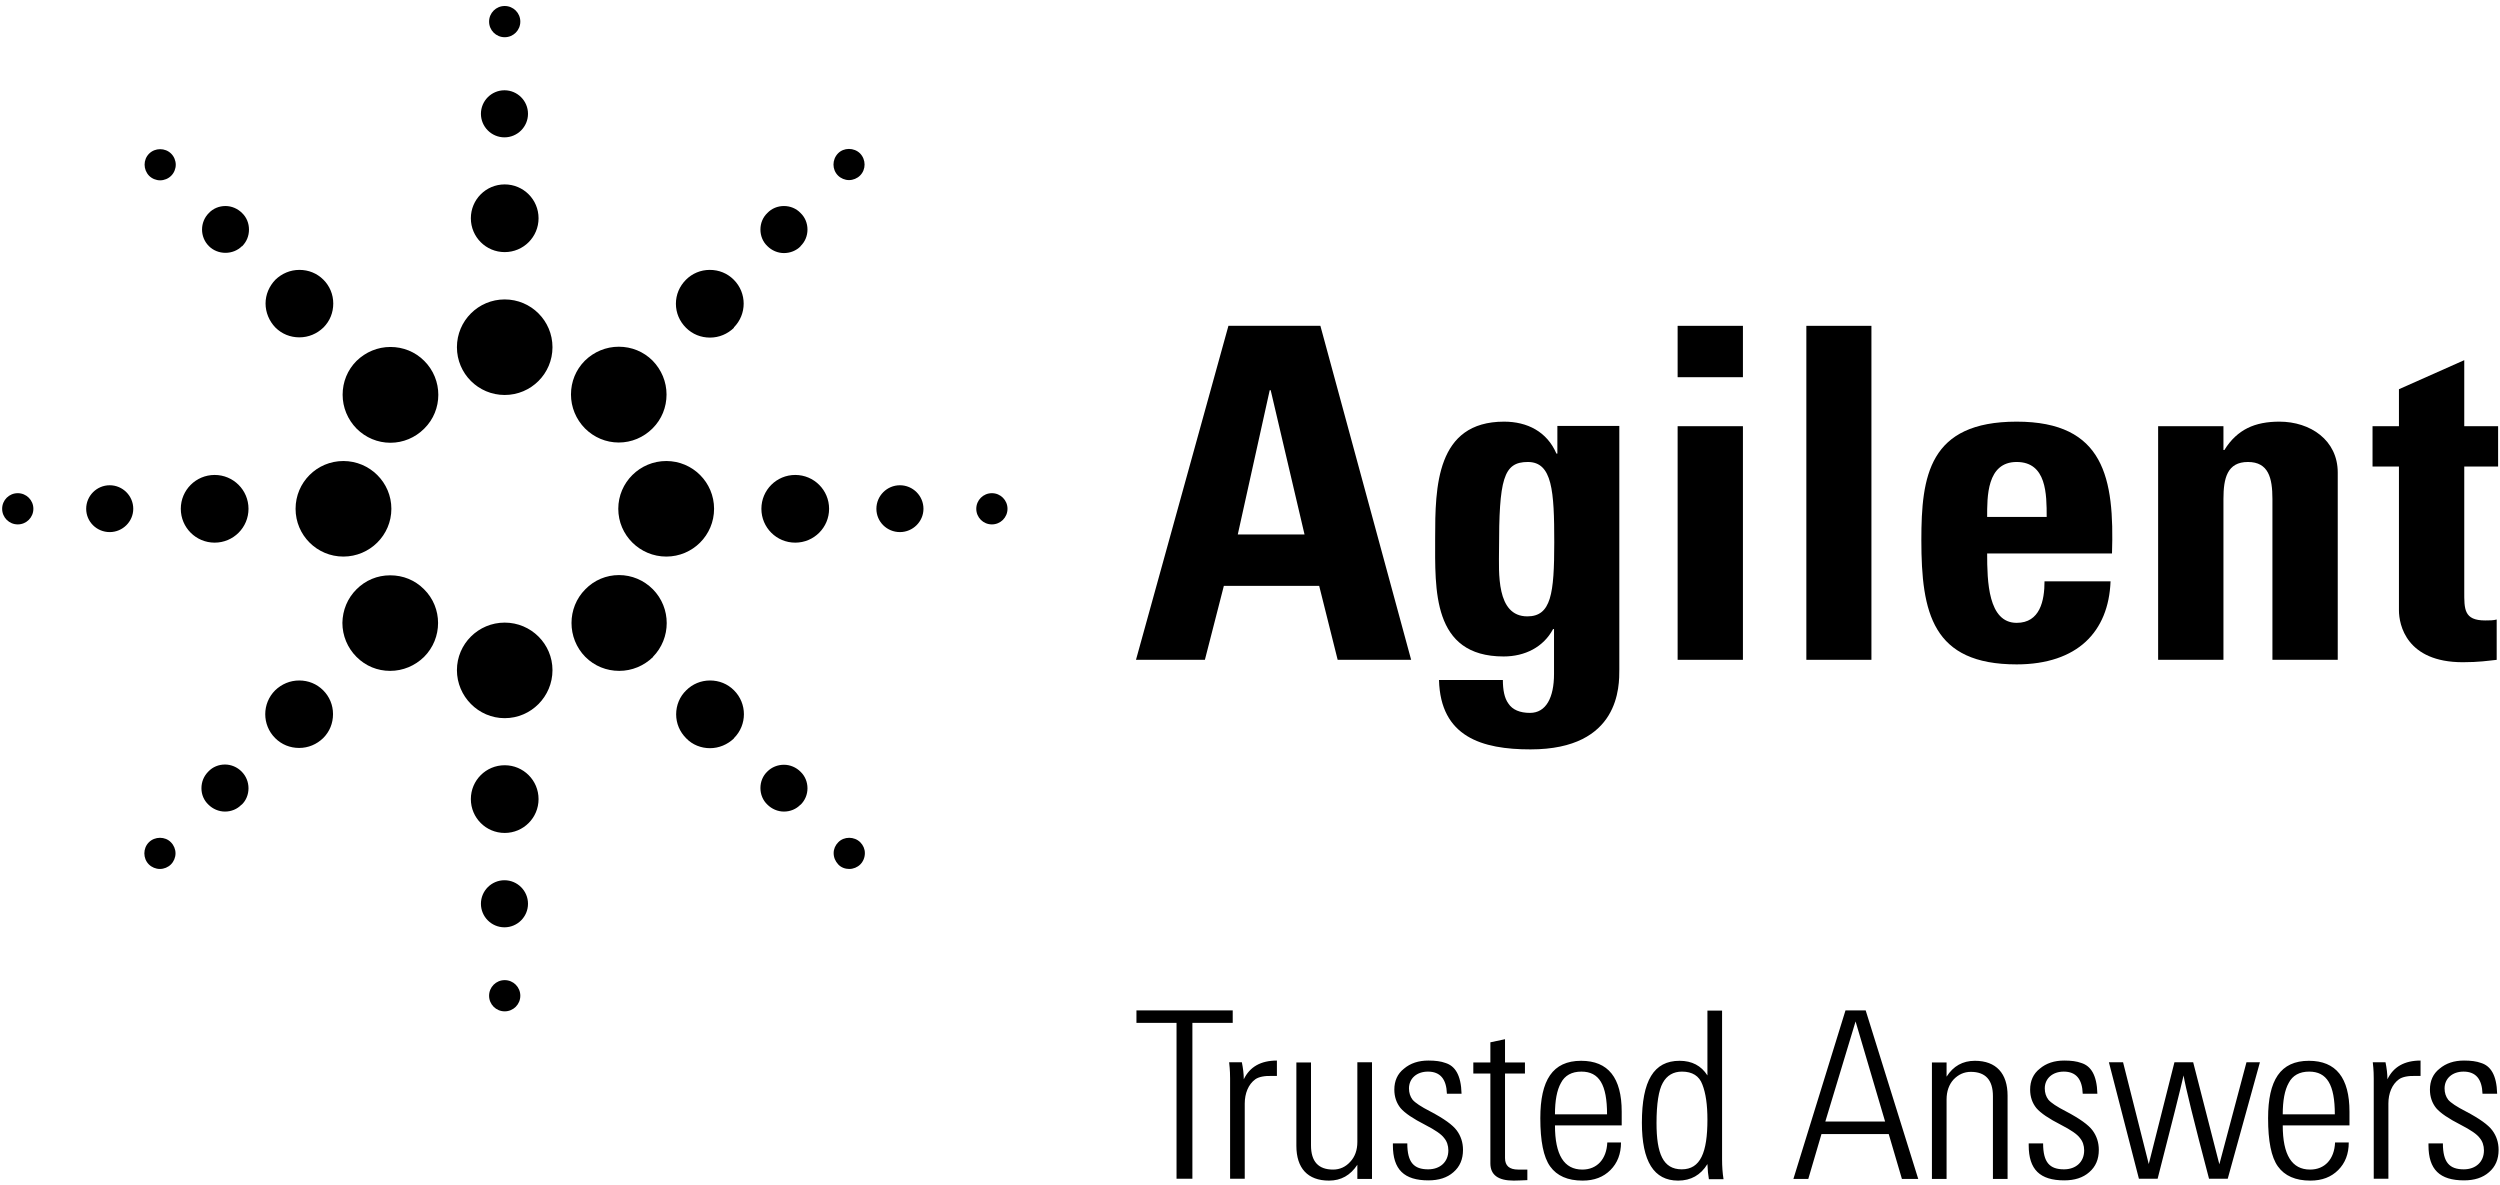
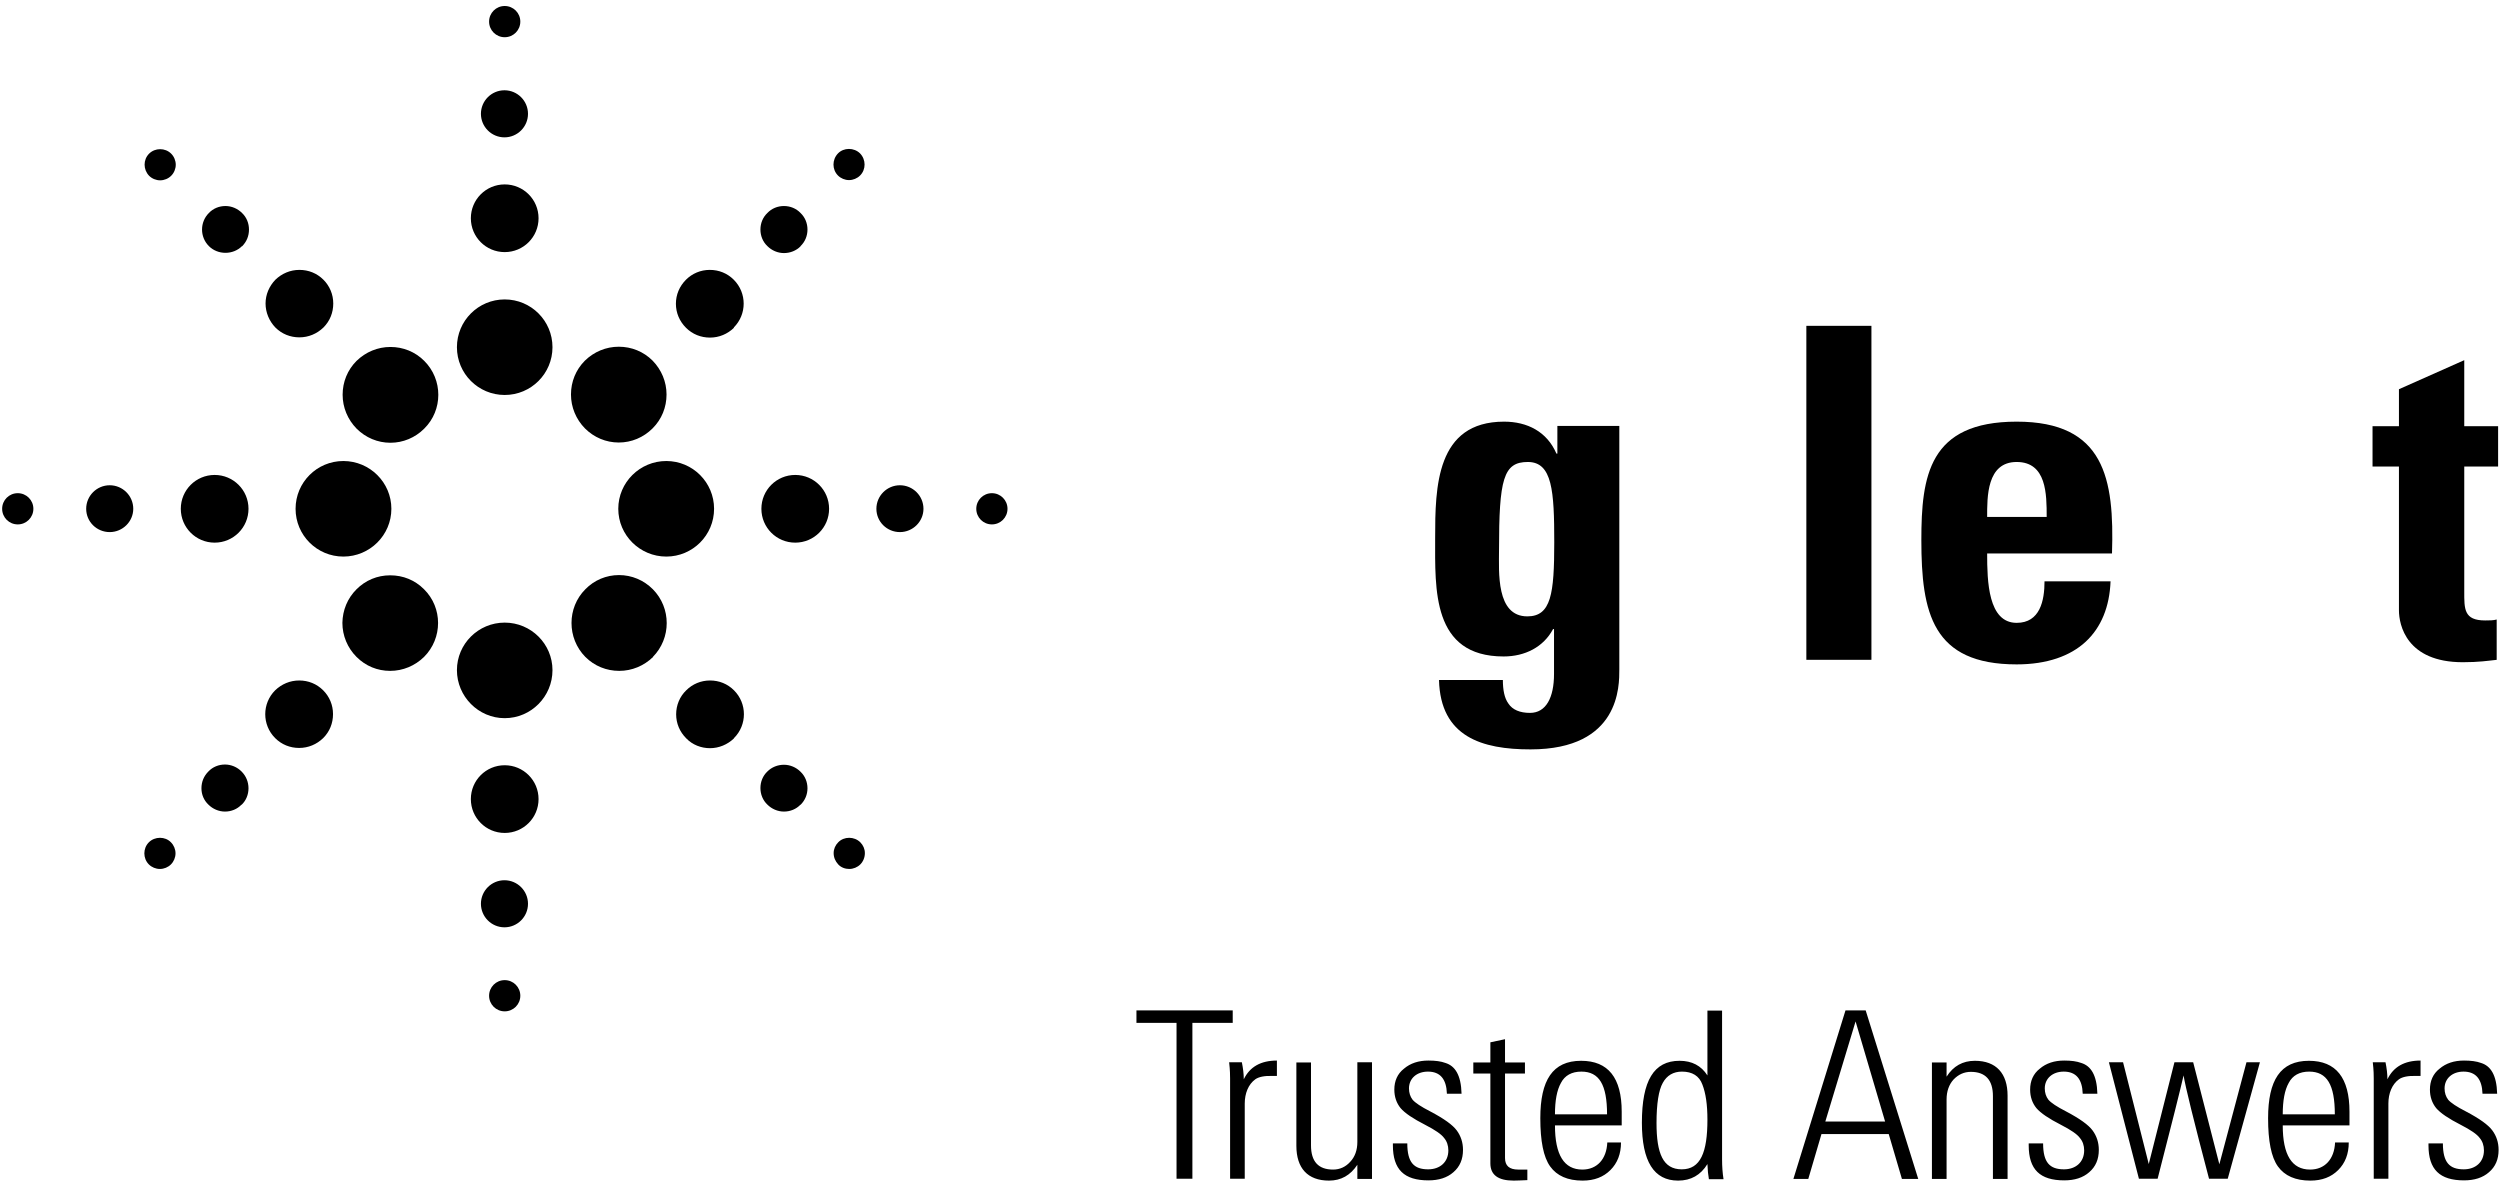
<svg xmlns="http://www.w3.org/2000/svg" width="135" height="64" viewBox="0 0 135 64" fill="none">
  <g clip-path="url(#clip0_6890_9230)">
-     <path d="M70.432 28.862H66.84L68.565 21.07H68.617L70.445 28.862H70.432ZM65.064 35.63L66.088 31.637H71.236L72.234 35.63H76.202L71.301 17.595H66.335L61.343 35.63H65.064Z" fill="black" />
    <path d="M80.947 29.718C80.947 25.867 81.181 24.947 82.503 24.947C83.826 24.947 83.93 26.516 83.93 29.29C83.93 32.065 83.761 33.284 82.477 33.284C80.779 33.284 80.947 30.885 80.947 29.705M84.098 23.015V24.493H84.046C83.54 23.313 82.477 22.769 81.22 22.769C77.55 22.769 77.498 26.295 77.498 29.057C77.498 31.819 77.317 35.449 81.194 35.449C82.348 35.449 83.346 34.944 83.865 33.971H83.917V36.396C83.917 37.666 83.489 38.496 82.62 38.496C82.075 38.496 81.673 38.328 81.453 37.991C81.233 37.692 81.155 37.239 81.155 36.72H77.706C77.784 39.793 80.027 40.467 82.646 40.467C87.495 40.467 87.443 37.018 87.443 36.149V23.002H84.098V23.015Z" fill="black" />
-     <path d="M94.118 35.63H90.592V23.015H94.118V35.63ZM94.118 17.595V20.369H90.592V17.595H94.118Z" fill="black" />
    <path d="M101.057 17.595V26.619V35.63H97.543V26.619V17.595H101.057Z" fill="black" />
    <path d="M107.306 27.916C107.306 26.84 107.28 24.947 108.9 24.947C110.521 24.947 110.521 26.697 110.521 27.916H107.306ZM114.048 29.887C114.178 25.841 113.646 22.769 108.9 22.769C104.155 22.769 103.753 25.712 103.753 29.161C103.753 33.102 104.349 35.877 108.9 35.877C110.547 35.877 111.792 35.423 112.622 34.658C113.464 33.88 113.918 32.765 113.97 31.391H110.404C110.404 32.441 110.158 33.634 108.9 33.634C107.357 33.634 107.306 31.391 107.306 29.887H114.048Z" fill="black" />
-     <path d="M120.066 24.299H120.118C120.468 23.728 120.896 23.352 121.362 23.119C121.855 22.872 122.439 22.769 123.087 22.769C124.759 22.769 126.238 23.767 126.238 25.517V35.631H122.711V26.944C122.711 25.816 122.503 24.947 121.388 24.947C120.273 24.947 120.066 25.816 120.066 26.944V35.631H116.539V23.015H120.066V24.286V24.299Z" fill="black" />
    <path d="M128.117 23.015H129.543V21.018L133.07 19.449V23.015H134.898V25.193H133.07V31.935C133.07 32.882 133.044 33.504 134.198 33.504C134.419 33.504 134.652 33.504 134.821 33.453V35.631C134.341 35.683 133.848 35.76 132.992 35.76C129.945 35.76 129.543 33.738 129.543 32.96V25.193H128.117V23.015Z" fill="black" />
    <path d="M27.254 21.329C25.828 21.329 24.674 20.175 24.674 18.749C24.674 17.323 25.828 16.169 27.254 16.169C28.68 16.169 29.834 17.323 29.834 18.749C29.834 20.175 28.68 21.329 27.254 21.329ZM29.082 11.786C29.082 10.775 28.265 9.958 27.254 9.958C26.243 9.958 25.426 10.775 25.426 11.786C25.426 12.797 26.243 13.614 27.254 13.614C28.265 13.614 29.082 12.797 29.082 11.786ZM28.512 6.146C28.512 5.446 27.941 4.875 27.241 4.875C26.541 4.875 25.97 5.446 25.97 6.146C25.97 6.846 26.541 7.417 27.241 7.417C27.941 7.417 28.512 6.846 28.512 6.146ZM28.097 1.167C28.097 0.7 27.721 0.324 27.254 0.324C26.787 0.324 26.411 0.7 26.411 1.167C26.411 1.634 26.787 2.01 27.254 2.01C27.721 2.01 28.097 1.634 28.097 1.167ZM38.56 27.475C38.56 26.049 37.406 24.895 35.98 24.895C34.554 24.895 33.387 26.049 33.387 27.475C33.387 28.901 34.554 30.055 35.98 30.055C37.406 30.055 38.56 28.901 38.56 27.475ZM44.771 27.475C44.771 26.464 43.954 25.647 42.943 25.647C41.931 25.647 41.115 26.464 41.115 27.475C41.115 28.486 41.931 29.303 42.943 29.303C43.954 29.303 44.771 28.486 44.771 27.475ZM49.867 27.475C49.867 26.775 49.296 26.204 48.596 26.204C47.896 26.204 47.325 26.775 47.325 27.475C47.325 28.175 47.896 28.733 48.596 28.733C49.296 28.733 49.867 28.162 49.867 27.475ZM54.405 27.475C54.405 27.008 54.029 26.632 53.562 26.632C53.095 26.632 52.719 27.008 52.719 27.475C52.719 27.942 53.095 28.318 53.562 28.318C54.029 28.318 54.405 27.942 54.405 27.475ZM29.834 36.188C29.834 34.775 28.68 33.621 27.254 33.621C25.828 33.621 24.674 34.775 24.674 36.188C24.674 37.601 25.828 38.781 27.254 38.781C28.68 38.781 29.834 37.614 29.834 36.188ZM29.082 43.151C29.082 42.139 28.265 41.323 27.254 41.323C26.243 41.323 25.426 42.139 25.426 43.151C25.426 44.162 26.243 44.979 27.254 44.979C28.265 44.979 29.082 44.162 29.082 43.151ZM28.512 48.804C28.512 48.104 27.941 47.533 27.241 47.533C26.541 47.533 25.97 48.104 25.97 48.804C25.97 49.504 26.541 50.075 27.241 50.075C27.941 50.075 28.512 49.504 28.512 48.804ZM28.097 53.77C28.097 53.303 27.721 52.927 27.254 52.927C26.787 52.927 26.411 53.303 26.411 53.77C26.411 54.237 26.787 54.613 27.254 54.613C27.721 54.613 28.097 54.237 28.097 53.77ZM21.134 27.475C21.134 26.049 19.967 24.895 18.541 24.895C17.115 24.895 15.961 26.049 15.961 27.475C15.961 28.901 17.115 30.055 18.541 30.055C19.967 30.055 21.134 28.901 21.134 27.475ZM13.419 27.475C13.419 26.464 12.602 25.647 11.591 25.647C10.58 25.647 9.763 26.464 9.763 27.475C9.763 28.486 10.58 29.303 11.591 29.303C12.602 29.303 13.419 28.486 13.419 27.475ZM7.196 27.475C7.196 26.775 6.625 26.204 5.925 26.204C5.225 26.204 4.654 26.775 4.654 27.475C4.654 28.175 5.225 28.733 5.925 28.733C6.625 28.733 7.196 28.162 7.196 27.475ZM1.802 27.475C1.802 27.008 1.426 26.632 0.959 26.632C0.492 26.632 0.116 27.008 0.116 27.475C0.116 27.942 0.492 28.318 0.959 28.318C1.426 28.318 1.802 27.942 1.802 27.475ZM35.241 23.131C35.734 22.639 35.993 21.99 35.993 21.303C35.993 20.616 35.721 19.968 35.241 19.475C34.748 18.982 34.1 18.723 33.413 18.723C32.726 18.723 32.077 18.995 31.585 19.475C31.092 19.968 30.833 20.616 30.833 21.303C30.833 21.99 31.105 22.639 31.585 23.131C32.077 23.624 32.726 23.896 33.413 23.896C34.1 23.896 34.748 23.624 35.241 23.131ZM39.623 17.686C40.337 16.973 40.337 15.819 39.623 15.105C39.273 14.755 38.82 14.574 38.327 14.574C37.834 14.574 37.38 14.768 37.043 15.105C36.693 15.456 36.499 15.909 36.499 16.402C36.499 16.895 36.693 17.349 37.043 17.699C37.393 18.049 37.847 18.23 38.34 18.23C38.833 18.23 39.286 18.036 39.636 17.699M43.228 13.29C43.474 13.057 43.604 12.733 43.604 12.396C43.604 12.058 43.474 11.734 43.228 11.501C42.995 11.255 42.67 11.125 42.333 11.125C41.996 11.125 41.672 11.255 41.439 11.501C41.192 11.734 41.063 12.058 41.063 12.396C41.063 12.733 41.192 13.057 41.439 13.29C41.672 13.524 41.996 13.666 42.333 13.666C42.67 13.666 42.995 13.537 43.228 13.303M46.444 9.478C46.768 9.154 46.768 8.622 46.444 8.285C46.119 7.961 45.562 7.961 45.251 8.285C44.927 8.622 44.927 9.154 45.251 9.478C45.406 9.634 45.627 9.725 45.847 9.725C46.068 9.725 46.288 9.634 46.444 9.478ZM35.254 35.475C36.252 34.464 36.252 32.83 35.254 31.819C34.761 31.326 34.113 31.054 33.426 31.054C32.739 31.054 32.09 31.326 31.61 31.819C30.612 32.817 30.612 34.464 31.61 35.475C32.103 35.968 32.752 36.227 33.439 36.227C34.126 36.227 34.774 35.955 35.267 35.475M39.636 39.857C40.35 39.144 40.35 37.99 39.636 37.277C39.286 36.927 38.833 36.746 38.34 36.746C37.847 36.746 37.393 36.94 37.056 37.277C36.706 37.614 36.512 38.081 36.512 38.574C36.512 39.066 36.706 39.52 37.056 39.87C37.393 40.221 37.86 40.402 38.34 40.402C38.82 40.402 39.286 40.208 39.636 39.87M43.228 43.462C43.474 43.216 43.604 42.904 43.604 42.567C43.604 42.23 43.474 41.906 43.228 41.673C42.995 41.439 42.67 41.297 42.333 41.297C41.996 41.297 41.672 41.426 41.439 41.66C41.192 41.893 41.063 42.217 41.063 42.554C41.063 42.892 41.192 43.216 41.439 43.449C41.672 43.682 41.996 43.825 42.333 43.825C42.67 43.825 42.995 43.695 43.228 43.449M46.457 46.678C46.612 46.522 46.703 46.301 46.703 46.068C46.703 45.848 46.612 45.64 46.457 45.485C46.132 45.16 45.575 45.16 45.264 45.485C45.108 45.64 45.017 45.848 45.017 46.068C45.017 46.301 45.108 46.509 45.264 46.678C45.419 46.846 45.64 46.924 45.86 46.924C46.081 46.924 46.301 46.833 46.457 46.678ZM22.897 35.475C23.909 34.464 23.909 32.817 22.897 31.819C22.405 31.326 21.769 31.067 21.069 31.067C20.369 31.067 19.734 31.339 19.254 31.819C18.761 32.311 18.502 32.947 18.489 33.634C18.489 34.321 18.761 34.982 19.254 35.475C19.747 35.968 20.382 36.227 21.069 36.227C21.756 36.227 22.405 35.955 22.897 35.475ZM17.452 39.857C17.802 39.507 17.983 39.054 17.983 38.561C17.983 38.068 17.789 37.614 17.452 37.277C17.102 36.927 16.648 36.746 16.155 36.746C15.662 36.746 15.209 36.94 14.858 37.277C14.145 37.99 14.145 39.144 14.858 39.857C15.209 40.208 15.662 40.389 16.155 40.389C16.648 40.389 17.102 40.195 17.452 39.857ZM13.043 43.462C13.29 43.229 13.419 42.904 13.419 42.567C13.419 42.23 13.29 41.906 13.043 41.66C12.81 41.426 12.486 41.284 12.149 41.284C11.812 41.284 11.487 41.413 11.254 41.66C11.008 41.906 10.878 42.217 10.878 42.567C10.878 42.904 11.008 43.216 11.254 43.449C11.487 43.682 11.812 43.825 12.149 43.825C12.486 43.825 12.81 43.695 13.043 43.449M9.231 46.678C9.387 46.522 9.478 46.301 9.478 46.081C9.478 45.861 9.387 45.64 9.231 45.485C8.92 45.16 8.363 45.16 8.038 45.485C7.714 45.809 7.714 46.353 8.038 46.678C8.194 46.833 8.414 46.924 8.635 46.924C8.855 46.924 9.076 46.833 9.231 46.678ZM22.91 23.144C23.922 22.146 23.922 20.499 22.91 19.488C22.418 18.995 21.769 18.736 21.082 18.736C20.395 18.736 19.747 19.008 19.254 19.488C18.761 19.981 18.502 20.629 18.502 21.316C18.502 22.003 18.774 22.652 19.254 23.144C19.747 23.637 20.395 23.909 21.082 23.909C21.769 23.909 22.418 23.637 22.91 23.144ZM17.465 17.686C17.815 17.336 17.996 16.882 17.996 16.389C17.996 15.896 17.802 15.443 17.465 15.105C17.115 14.755 16.661 14.574 16.168 14.574C15.675 14.574 15.222 14.768 14.871 15.105C14.534 15.456 14.34 15.909 14.34 16.389C14.34 16.869 14.534 17.336 14.871 17.686C15.222 18.036 15.675 18.217 16.168 18.217C16.661 18.217 17.115 18.023 17.465 17.686ZM13.069 13.303C13.316 13.057 13.445 12.746 13.445 12.396C13.445 12.058 13.316 11.734 13.069 11.501C12.836 11.268 12.512 11.125 12.175 11.125C11.837 11.125 11.513 11.255 11.28 11.501C10.787 11.994 10.787 12.797 11.28 13.29C11.513 13.524 11.837 13.653 12.175 13.653C12.512 13.653 12.836 13.524 13.069 13.29M9.244 9.491C9.4 9.336 9.491 9.115 9.491 8.895C9.491 8.674 9.4 8.454 9.244 8.298C8.92 7.974 8.376 7.974 8.051 8.298C7.727 8.622 7.727 9.154 8.051 9.491C8.207 9.647 8.427 9.738 8.648 9.738C8.868 9.738 9.089 9.647 9.244 9.491Z" fill="black" />
    <path d="M66.555 55.235H64.389V63.65H63.533V55.235H61.368V54.56H66.567V55.235H66.555ZM68.953 58.1H68.707C68.279 58.087 67.968 58.152 67.786 58.282C67.41 58.554 67.216 59.047 67.216 59.591V63.65H66.425V58.243C66.425 58.1 66.425 57.802 66.373 57.361H67.06C67.125 57.685 67.164 57.984 67.164 58.282C67.488 57.608 68.085 57.27 68.953 57.27V58.1ZM74.088 63.663H73.297V62.898C72.921 63.468 72.415 63.753 71.767 63.753C70.613 63.753 70.004 63.079 70.004 61.873V57.374H70.794V61.847C70.794 62.729 71.196 63.157 71.987 63.157C72.35 63.157 72.662 63.014 72.908 62.742C73.167 62.47 73.297 62.107 73.297 61.666V57.361H74.088V63.65V63.663ZM78.133 59.06C78.107 58.269 77.77 57.867 77.109 57.867C76.512 57.867 76.085 58.23 76.085 58.775C76.085 59.008 76.149 59.215 76.279 59.384C76.422 59.552 76.733 59.76 77.239 60.019C77.978 60.408 78.444 60.745 78.665 61.044C78.885 61.342 79.002 61.692 79.002 62.094C79.002 62.599 78.833 63.001 78.483 63.3C78.146 63.598 77.692 63.74 77.135 63.74C75.825 63.74 75.216 63.157 75.216 61.847V61.744H75.994C75.994 62.781 76.357 63.144 77.122 63.144C77.757 63.144 78.211 62.755 78.211 62.12C78.211 61.86 78.133 61.627 77.978 61.446C77.835 61.251 77.498 61.018 76.966 60.745C76.305 60.408 75.864 60.11 75.631 59.838C75.41 59.565 75.294 59.228 75.294 58.839C75.294 58.373 75.462 57.984 75.812 57.711C76.162 57.413 76.603 57.27 77.135 57.27C77.511 57.27 77.809 57.309 78.055 57.4C78.561 57.556 78.898 58.035 78.924 59.06H78.133ZM82.477 63.727C82.153 63.74 81.906 63.753 81.738 63.753C80.895 63.753 80.48 63.442 80.48 62.82V57.971H79.559V57.374H80.48V56.285L81.271 56.117V57.374H82.347V57.971H81.271V62.535C81.271 62.95 81.504 63.157 81.984 63.157C82.192 63.157 82.36 63.157 82.477 63.157V63.74V63.727ZM87.572 60.771H83.968C83.968 62.366 84.46 63.157 85.446 63.157C86.237 63.157 86.755 62.599 86.794 61.692H87.534C87.534 62.314 87.339 62.807 86.963 63.183C86.587 63.559 86.094 63.753 85.459 63.753C84.655 63.753 84.072 63.494 83.709 62.988C83.346 62.483 83.177 61.614 83.177 60.382C83.177 58.334 83.838 57.283 85.381 57.283C86.846 57.283 87.572 58.204 87.572 60.032V60.771ZM86.781 60.175C86.781 58.567 86.354 57.867 85.394 57.867C84.876 57.867 84.499 58.074 84.292 58.476C84.072 58.865 83.968 59.436 83.968 60.175H86.781ZM92.279 63.663C92.24 63.455 92.214 63.196 92.201 62.859C91.838 63.455 91.307 63.753 90.619 63.753C89.31 63.753 88.662 62.716 88.662 60.629C88.662 58.347 89.31 57.283 90.697 57.283C91.358 57.283 91.864 57.543 92.201 58.074V54.574H92.992V62.612C92.992 62.988 93.018 63.339 93.07 63.676H92.279V63.663ZM92.201 60.46C92.201 59.656 92.111 59.034 91.929 58.567C91.76 58.1 91.384 57.867 90.827 57.867C90.36 57.867 90.01 58.074 89.79 58.476C89.569 58.865 89.452 59.604 89.452 60.642C89.452 62.288 89.802 63.144 90.814 63.144C91.825 63.144 92.201 62.236 92.201 60.46ZM103.585 63.663H102.704L101.991 61.238H98.36L97.647 63.663H96.843L99.657 54.56H100.746L103.585 63.663ZM101.796 60.564L100.201 55.157L98.567 60.564H101.796ZM108.409 63.663H107.618V59.189C107.618 58.321 107.216 57.88 106.425 57.88C106.062 57.88 105.751 58.023 105.491 58.295C105.245 58.567 105.115 58.93 105.115 59.371V63.663H104.324V57.374H105.115V58.139C105.478 57.569 105.984 57.283 106.645 57.283C107.799 57.283 108.409 57.971 108.409 59.163V63.663ZM112.467 59.06C112.441 58.269 112.104 57.867 111.443 57.867C110.846 57.867 110.418 58.23 110.418 58.775C110.418 59.008 110.483 59.215 110.613 59.384C110.756 59.552 111.067 59.76 111.572 60.019C112.311 60.408 112.778 60.745 112.999 61.044C113.219 61.342 113.336 61.692 113.336 62.094C113.336 62.599 113.167 63.001 112.817 63.3C112.48 63.598 112.026 63.74 111.469 63.74C110.159 63.74 109.55 63.157 109.55 61.847V61.744H110.328C110.328 62.781 110.691 63.144 111.456 63.144C112.091 63.144 112.545 62.755 112.545 62.12C112.545 61.86 112.467 61.627 112.311 61.446C112.169 61.251 111.832 61.018 111.3 60.745C110.639 60.408 110.198 60.11 109.965 59.838C109.744 59.565 109.627 59.228 109.627 58.839C109.627 58.373 109.796 57.984 110.146 57.711C110.496 57.413 110.937 57.27 111.469 57.27C111.845 57.27 112.143 57.309 112.389 57.4C112.895 57.556 113.232 58.035 113.258 59.06H112.467ZM122.036 57.361L120.298 63.65H119.287C118.457 60.499 118.003 58.645 117.913 58.074C117.744 58.813 117.277 60.681 116.512 63.65H115.501L113.88 57.361H114.645L116.033 62.859L117.42 57.361H118.431L119.845 62.872L121.31 57.361H122.036ZM126.872 60.771H123.268C123.268 62.366 123.76 63.157 124.746 63.157C125.537 63.157 126.055 62.599 126.094 61.692H126.833C126.833 62.314 126.639 62.807 126.263 63.183C125.887 63.559 125.394 63.753 124.759 63.753C123.955 63.753 123.371 63.494 123.008 62.988C122.645 62.483 122.477 61.614 122.477 60.382C122.477 58.334 123.138 57.283 124.681 57.283C126.146 57.283 126.872 58.204 126.872 60.032V60.771ZM126.081 60.175C126.081 58.567 125.653 57.867 124.694 57.867C124.175 57.867 123.799 58.074 123.592 58.476C123.371 58.865 123.268 59.436 123.268 60.175H126.081ZM130.71 58.1H130.464C130.036 58.087 129.725 58.152 129.543 58.282C129.167 58.554 128.973 59.047 128.973 59.591V63.65H128.182V58.243C128.182 58.1 128.182 57.802 128.13 57.361H128.817C128.882 57.685 128.921 57.984 128.921 58.282C129.245 57.608 129.841 57.27 130.71 57.27V58.1ZM134.055 59.06C134.029 58.269 133.692 57.867 133.031 57.867C132.435 57.867 132.007 58.23 132.007 58.775C132.007 59.008 132.072 59.215 132.201 59.384C132.344 59.552 132.655 59.76 133.161 60.019C133.9 60.408 134.367 60.745 134.587 61.044C134.807 61.342 134.924 61.692 134.924 62.094C134.924 62.599 134.756 63.001 134.405 63.3C134.068 63.598 133.615 63.74 133.057 63.74C131.747 63.74 131.138 63.157 131.138 61.847V61.744H131.916C131.916 62.781 132.279 63.144 133.044 63.144C133.679 63.144 134.133 62.755 134.133 62.12C134.133 61.86 134.055 61.627 133.9 61.446C133.757 61.251 133.42 61.018 132.888 60.745C132.227 60.408 131.786 60.11 131.553 59.838C131.333 59.565 131.216 59.228 131.216 58.839C131.216 58.373 131.384 57.984 131.734 57.711C132.085 57.413 132.525 57.27 133.057 57.27C133.433 57.27 133.731 57.309 133.978 57.4C134.483 57.556 134.82 58.035 134.846 59.06H134.055Z" fill="black" />
  </g>
  <defs>
    <clipPath id="clip0_6890_9230">
      <rect width="135.002" height="64" fill="white" />
    </clipPath>
  </defs>
</svg>